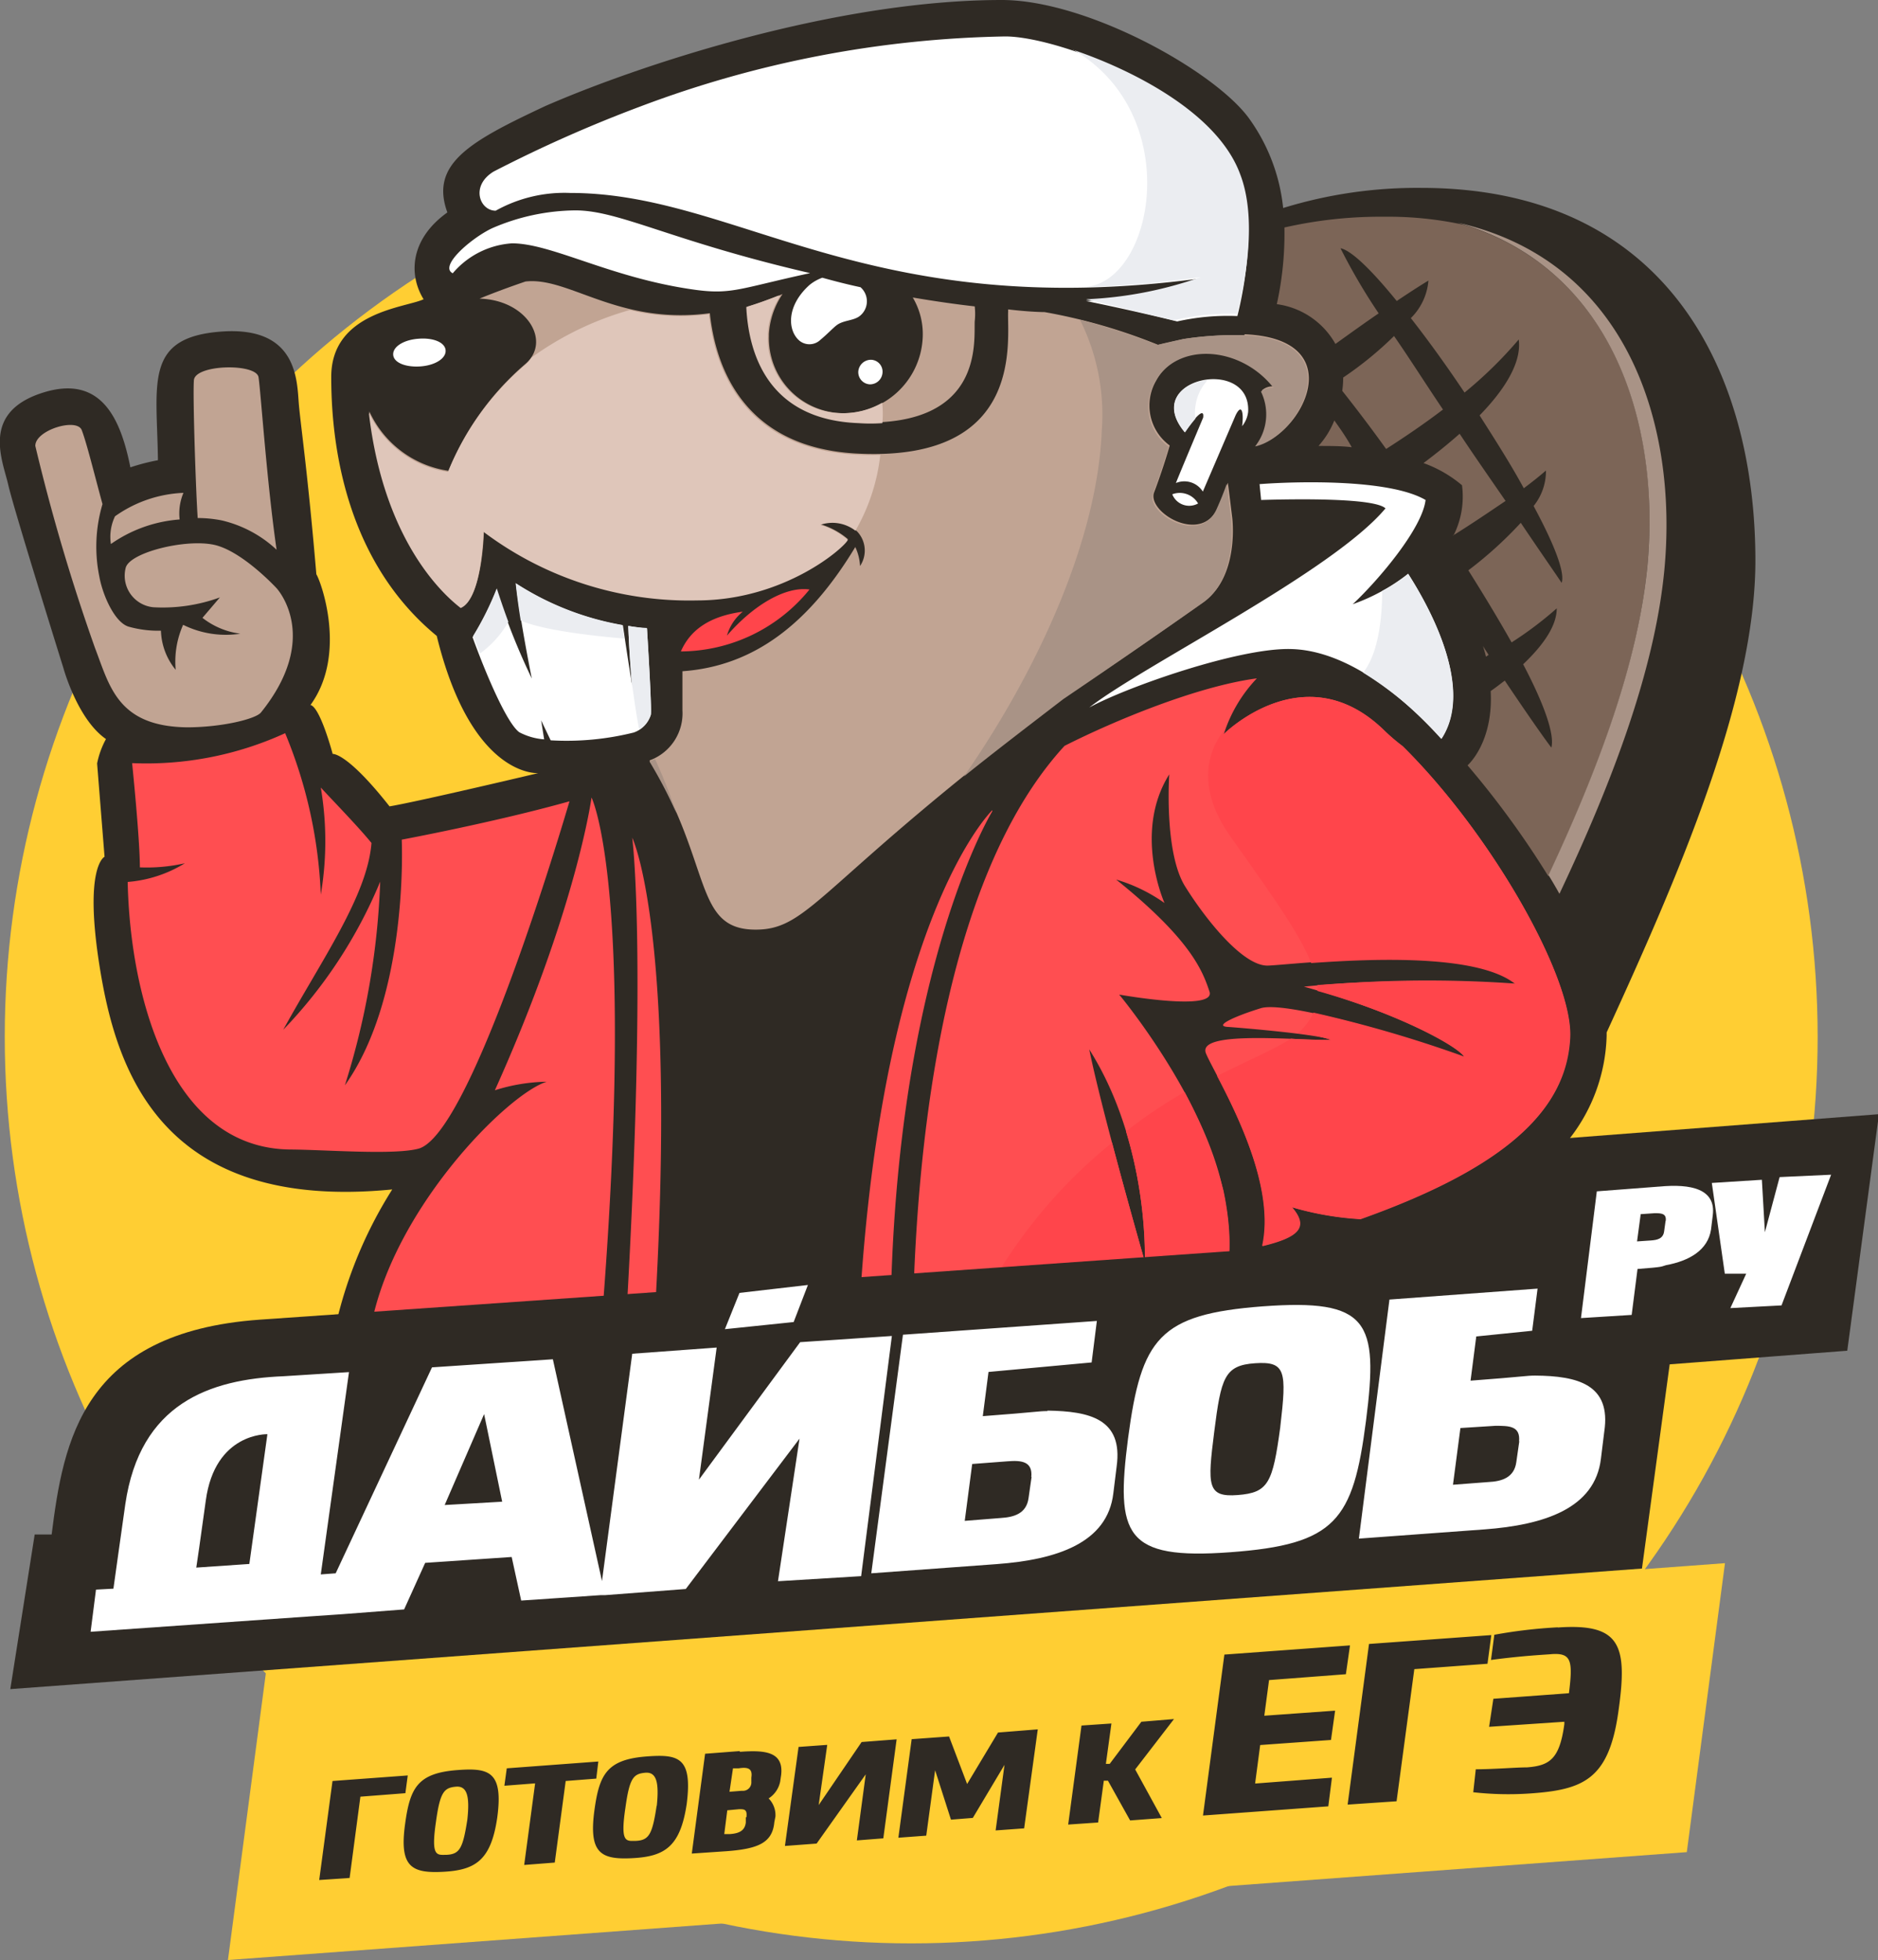
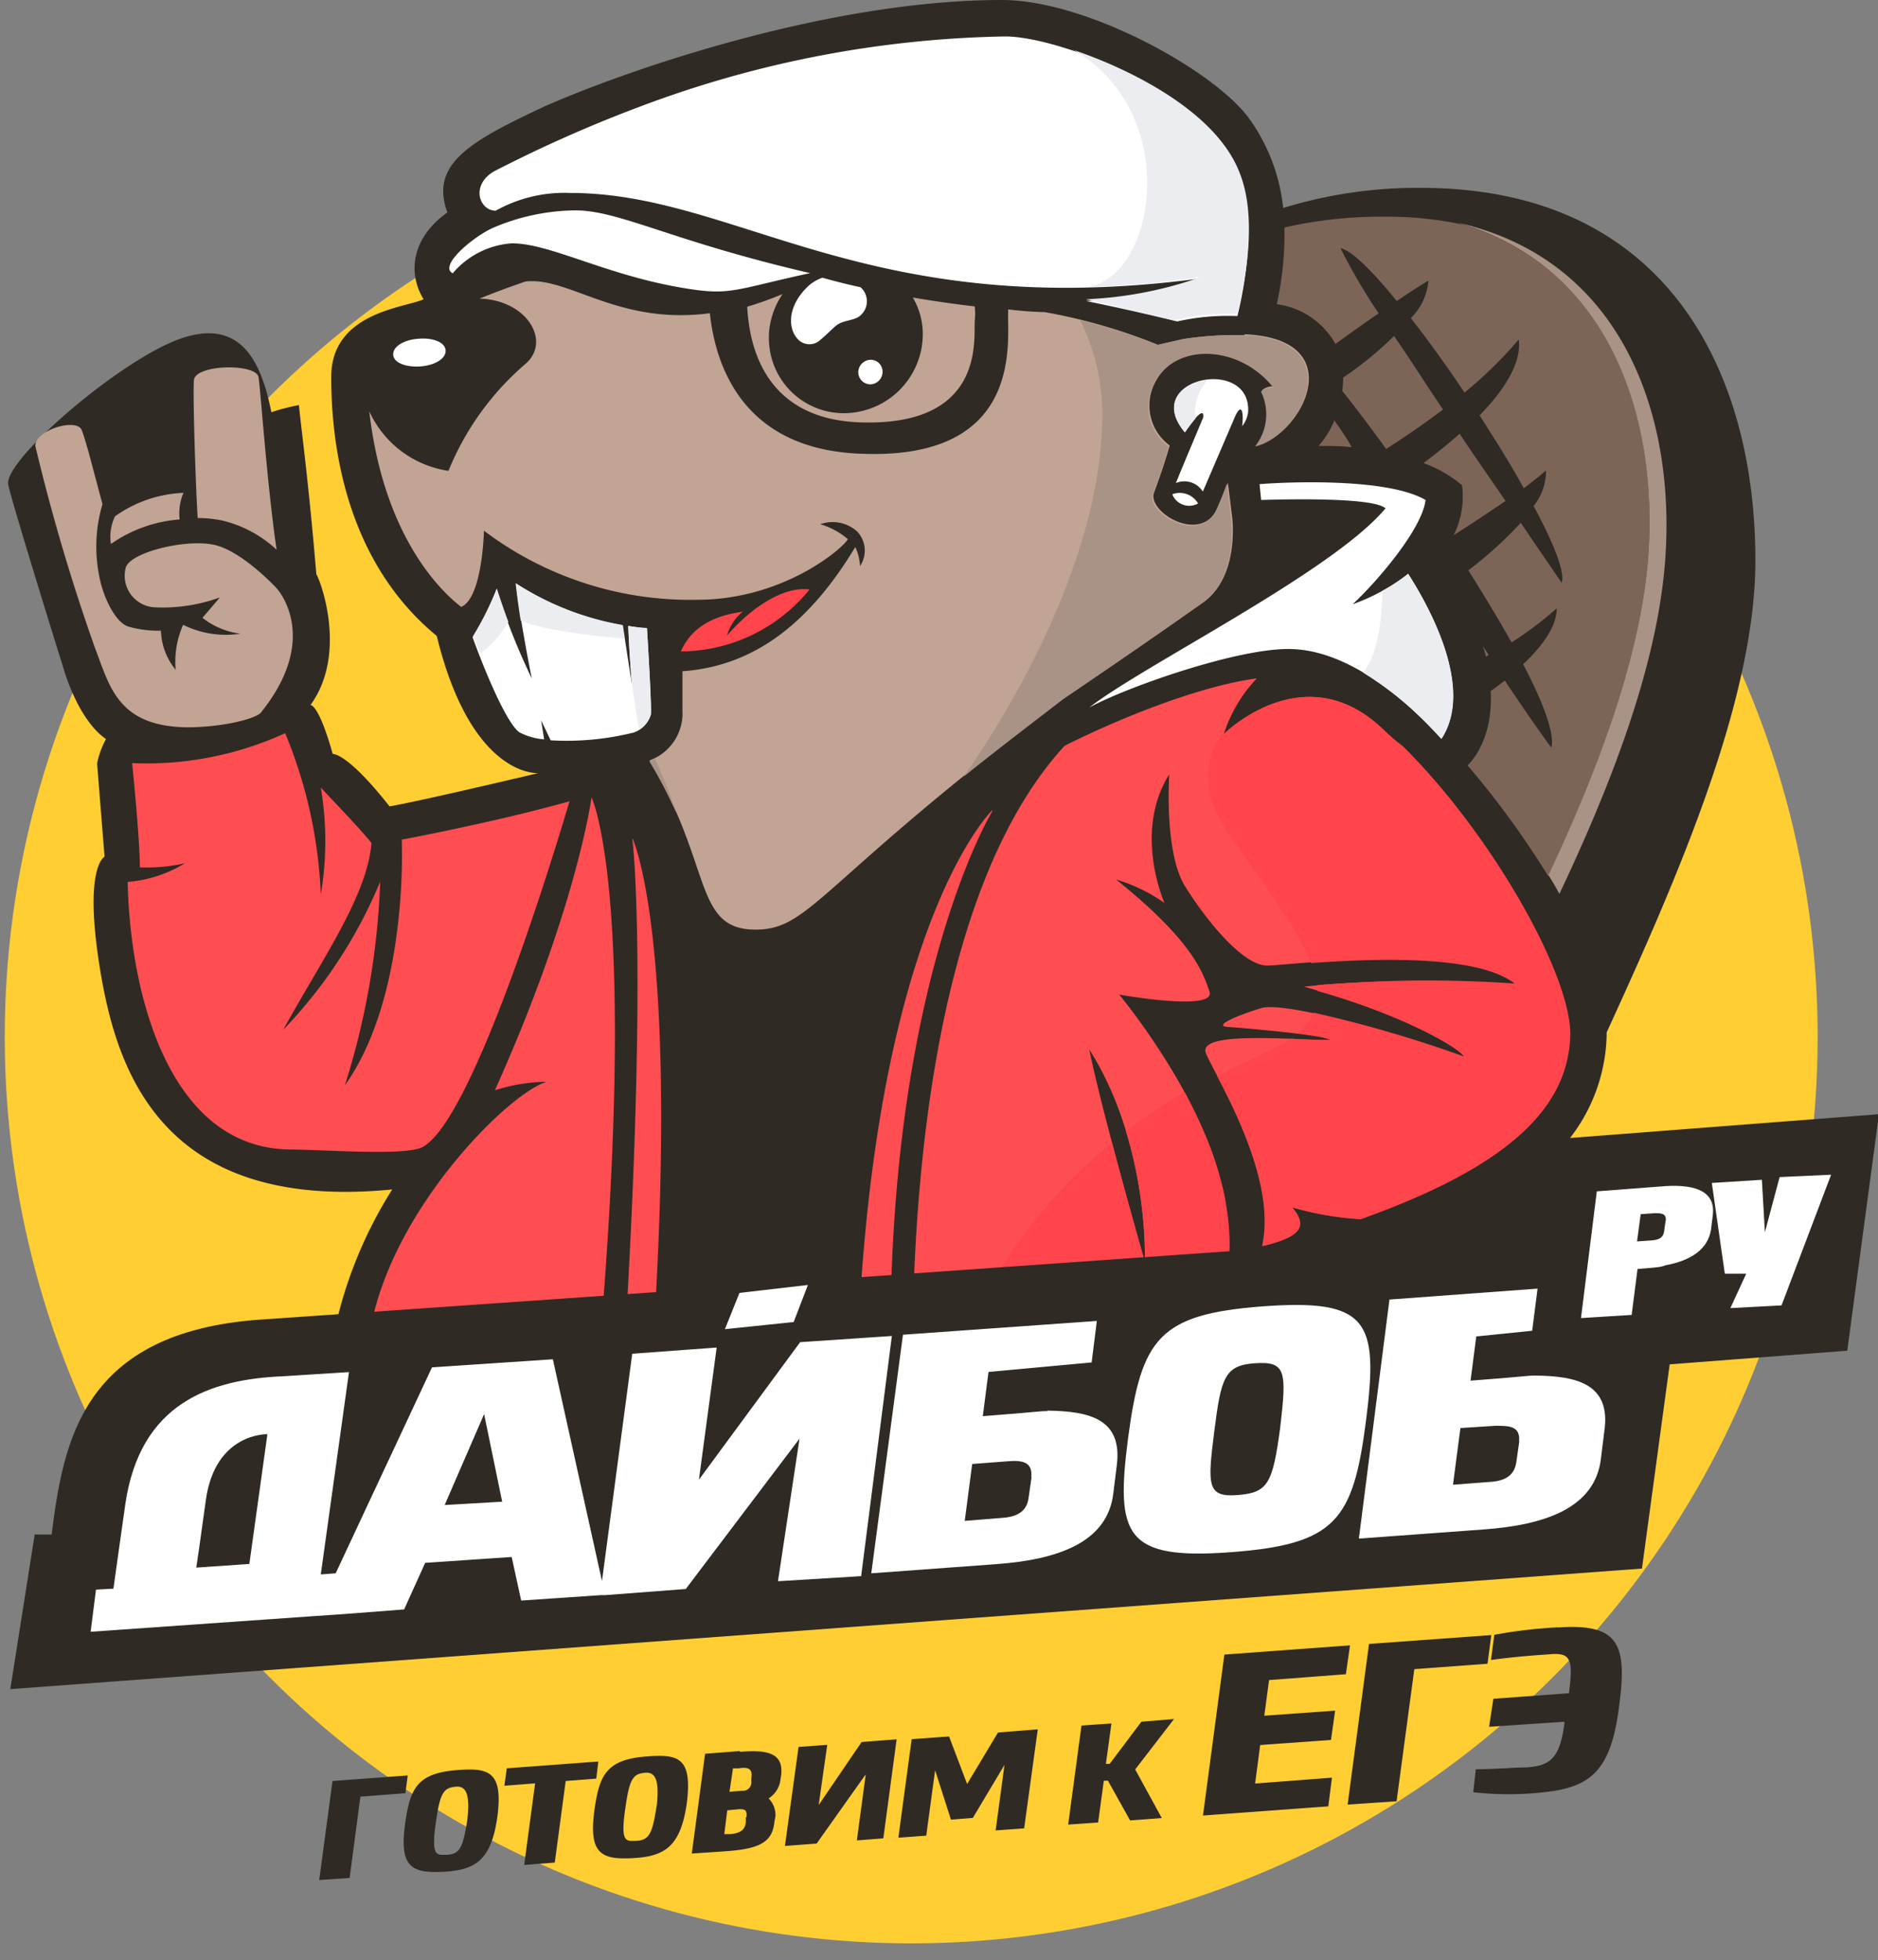
<svg xmlns="http://www.w3.org/2000/svg" viewBox="0 0 118.55 123.72">
  <rect x="0" y="0" width="118.55" height="123.72" fill="#808080" stroke="none" />
  <defs>
    <style>.cls-1,.cls-11{fill:#ffce33;}.cls-12,.cls-2{fill:#2f2a24;}.cls-11,.cls-2,.cls-4,.cls-5,.cls-9{fill-rule:evenodd;}.cls-3{fill:#7c6557;}.cls-4{fill:#c1a493;}.cls-5{fill:#dfc6ba;}.cls-6{fill:#a99386;}.cls-7{fill:#fff;}.cls-8{fill:#ebedf1;}.cls-9{fill:#ff4e51;}.cls-10{fill:#ff454b;}</style>
  </defs>
  <title>Ресурс 1</title>
  <g id="Слой_2" data-name="Слой 2">
    <g id="BACKGROUND_2" data-name="BACKGROUND 2">
      <g id="Слой_1-2" data-name="Слой 1-2">
        <g id="ЛОГО">
          <g id="ФОН_для_Общество_и_ЕГЭ" data-name="ФОН для Общество и ЕГЭ">
            <g id="ФОН_для_Общество_и_ЕГЭ-2" data-name="ФОН для Общество и ЕГЭ-2">
              <circle class="cls-1" cx="57.52" cy="65.45" r="57.22" />
            </g>
          </g>
          <g id="Чёрный_ФОН" data-name="Чёрный ФОН">
-             <path class="cls-2" d="M101.42,65.38v-.21c4.45-9.71,9.39-21,9.39-29.78,0-12-5.65-23.53-21.1-23.53A28.69,28.69,0,0,0,81,13.13,11.71,11.71,0,0,0,78.8,7.41C76.54,4.4,68.57,0,63.24,0c-10.57,0-23,4.15-28.83,6.7-4.73,2.22-7.29,3.63-6.17,6.71-2.34,1.67-2.47,3.91-1.5,5.48-1.1.53-5.83.79-5.83,4.9,0,3.35.52,11.3,6.66,16.35,2.2,9,6.41,8.66,6.41,8.66s-7.5,1.78-9.39,2.1C21.88,47.46,21,47.59,21,47.59s-.78-2.94-1.4-3.09c2.34-3.22.65-7.82.37-8.25C19.43,29.89,19,27,18.87,25.57s0-5-4.9-4.64-4.06,3.26-4,8.12a13.07,13.07,0,0,0-1.74.45c-.6-3-1.81-5.95-5.63-4.68S.18,29.09.52,30.6,4,42.16,4,42.16s.88,3.24,2.69,4.49a5.39,5.39,0,0,0-.56,1.54l.47,5.89s-1.33.6-.3,7,3.83,15.43,18.46,14a27.41,27.41,0,0,0-3.91,10.36L101,79.52l2-4.45-4.08-3A11,11,0,0,0,101.42,65.38Z" />
+             <path class="cls-2" d="M101.42,65.38v-.21c4.45-9.71,9.39-21,9.39-29.78,0-12-5.65-23.53-21.1-23.53A28.69,28.69,0,0,0,81,13.13,11.71,11.71,0,0,0,78.8,7.41C76.54,4.4,68.57,0,63.24,0c-10.57,0-23,4.15-28.83,6.7-4.73,2.22-7.29,3.63-6.17,6.71-2.34,1.67-2.47,3.91-1.5,5.48-1.1.53-5.83.79-5.83,4.9,0,3.35.52,11.3,6.66,16.35,2.2,9,6.41,8.66,6.41,8.66s-7.5,1.78-9.39,2.1C21.88,47.46,21,47.59,21,47.59s-.78-2.94-1.4-3.09c2.34-3.22.65-7.82.37-8.25C19.43,29.89,19,27,18.87,25.57a13.07,13.07,0,0,0-1.74.45c-.6-3-1.81-5.95-5.63-4.68S.18,29.09.52,30.6,4,42.16,4,42.16s.88,3.24,2.69,4.49a5.39,5.39,0,0,0-.56,1.54l.47,5.89s-1.33.6-.3,7,3.83,15.43,18.46,14a27.41,27.41,0,0,0-3.91,10.36L101,79.52l2-4.45-4.08-3A11,11,0,0,0,101.42,65.38Z" />
          </g>
          <g id="Темно-бежевый">
            <path class="cls-3" d="M84.23,26.54a5.38,5.38,0,0,1-1,1.61c.75,0,1.46,0,2.1.08h0C85,27.63,84.61,27.07,84.23,26.54ZM93.62,40.8c.07.22.13.43.18.65l.17-.11c-.1-.17-.23-.34-.34-.54ZM88,21.21a22.39,22.39,0,0,1-3.21,2.62h0a5.93,5.93,0,0,1-.06.84c.88,1.11,1.83,2.36,2.77,3.67,1.2-.77,2.41-1.59,3.59-2.49C90,24.24,89,22.65,88,21.21Zm4.49-7a22.43,22.43,0,0,0-5.1-.53,27.35,27.35,0,0,0-6.31.68,20.71,20.71,0,0,1-.48,4.84,5,5,0,0,1,3.7,2.51c.92-.66,1.85-1.33,2.73-1.93a37.2,37.2,0,0,1-2.41-4.11c.69.13,2,1.42,3.55,3.33.73-.49,1.39-.92,2-1.29a3.75,3.75,0,0,1-1.11,2.37c1.09,1.39,2.25,3,3.39,4.7a26.4,26.4,0,0,0,3.42-3.35c.19,1.4-.82,3.1-2.47,4.79,1,1.57,2,3.14,2.79,4.6.52-.39,1-.77,1.4-1.12a3.52,3.52,0,0,1-.78,2.24c1.25,2.32,2,4.17,1.77,4.85C98.05,36,97.1,34.64,96,33a25,25,0,0,1-3.31,3c1,1.59,1.93,3.13,2.73,4.55a22.88,22.88,0,0,0,2.85-2.15c0,1.1-.83,2.3-2.12,3.53,1.31,2.49,2,4.42,1.78,5.26-.49-.64-1.57-2.19-2.94-4.23-.28.21-.58.45-.89.66h0c.18,3.27-1.46,4.69-1.46,4.69a56.81,56.81,0,0,1,5.1,7c3.09-6.59,5.67-13.4,6.25-19.59.84-8.7-2-18.48-11.45-21.49Zm-.78,19.6c1.21-.75,2.32-1.51,3.33-2.19-.9-1.31-1.91-2.75-2.9-4.24-.71.63-1.48,1.25-2.28,1.85h0a7.91,7.91,0,0,1,2.43,1.4,5.46,5.46,0,0,1-.54,3.18Z" />
          </g>
          <g id="Бежевый">
            <path class="cls-4" d="M14,32.85a7.61,7.61,0,0,1,3.46,1.85c-.62-4.28-1-10-1.14-10.89s-4-.82-4.08.19.13,7.18.24,8.7A7.76,7.76,0,0,1,14,32.85Zm40.25-6.19c7.88.28,7.22-5.15,7.28-6.38a4.23,4.23,0,0,0,0-.94c-1.16-.13-2.49-.32-3.91-.56a4.54,4.54,0,0,1,.62,2.64,5,5,0,0,1-5.11,4.66,4.73,4.73,0,0,1-4.59-4.86v-.14a5,5,0,0,1,.86-2.52,21.92,21.92,0,0,1-2.23.8c.13,2.64,1.2,7.09,7.11,7.3Zm24.3-5.5a21.37,21.37,0,0,0-3.83.24l-1.61.37a35.45,35.45,0,0,0-7.17-2.07s-.88,0-2.3-.17v.11c-.09,1.7,1.14,9.43-9.29,9-7.49-.27-9.19-5.6-9.54-8.87-5.8.77-8.89-2.32-11.64-2-1,.34-2,.71-2.9,1.08,3,.08,4.55,2.7,2.9,4.12a17.64,17.64,0,0,0-4.86,6.75,6.54,6.54,0,0,1-5-3.76c1,8.68,5.24,11.9,5.8,12.35,1.35-.56,1.44-4.81,1.44-4.81A21.62,21.62,0,0,0,44,37.86c5.52,0,9.3-3.33,9.52-3.83a4.73,4.73,0,0,0-1.74-.94,2.31,2.31,0,0,1,2.34.47,1.75,1.75,0,0,1,.17,2.17,3.15,3.15,0,0,0-.3-1.2c-2.9,4.81-6.38,7.52-10.91,7.84,0,.73,0,1.55,0,2.47A3.16,3.16,0,0,1,41,48c4,6.6,2.75,10.68,6.7,10.68,3.51,0,4-3,19.47-14.63,3.57-2.39,6.58-4.47,8.9-6.13,1.76-1.31,1.84-4,1.72-5.2-.09-.73-.18-1.48-.28-2.25-.15.43-.37,1-.67,1.65-1.07,2.22-4.38.22-4-1,.63-1.67,1-3,1-3a3.12,3.12,0,0,1-.86-4.09c1.36-2.53,5.37-2.32,7.48.37a1,1,0,0,0-.8.24,3.26,3.26,0,0,1-.36,3.46c2.84-.56,6.1-6.71-.73-7ZM11.34,32.79a3.33,3.33,0,0,1,.24-1.68,8,8,0,0,0-4.32,1.48A3,3,0,0,0,7,34.34,8.65,8.65,0,0,1,11.34,32.79Zm2.13,1.59c-1.83-.37-5.33.51-5.54,1.48a2,2,0,0,0,1.74,2.47,10.52,10.52,0,0,0,4.21-.62L12.78,39a4.88,4.88,0,0,0,2.39,1,6.07,6.07,0,0,1-3.61-.56,5.72,5.72,0,0,0-.47,2.84,4.08,4.08,0,0,1-.93-2.47,6.86,6.86,0,0,1-2.06-.26c-.86-.28-1.61-1.95-1.83-3.16a9.43,9.43,0,0,1,.2-4.57c-.5-1.83-1-3.87-1.31-4.67s-2.95,0-2.93,1A124.1,124.1,0,0,0,6,40.91c.92,2.39,1.42,4.94,5.8,5,2.17,0,4.28-.51,4.66-.92,3.87-4.79,1-7.86,1-7.86S15.26,34.74,13.47,34.38Z" />
          </g>
          <g id="Светло-бежевый">
-             <path class="cls-5" d="M54.29,28.71c-7.49-.28-9.19-5.61-9.54-8.88a13.47,13.47,0,0,1-5-.26,19.77,19.77,0,0,0-6.2,3,2.07,2.07,0,0,1-.41.47,17.51,17.51,0,0,0-4.86,6.75,6.54,6.54,0,0,1-5-3.76c1,8.68,5.24,11.9,5.8,12.35,1.35-.55,1.44-4.81,1.44-4.81A21.59,21.59,0,0,0,44,37.9c5.52,0,9.3-3.33,9.52-3.82a4.73,4.73,0,0,0-1.74-.95A2.37,2.37,0,0,1,54,33.5a12.33,12.33,0,0,0,1.57-4.79Q54.92,28.74,54.29,28.71Zm1.4-3.29a5,5,0,0,1-2.64.66,4.71,4.71,0,0,1-4.58-4.86v-.14a4.83,4.83,0,0,1,.79-2.41l-.15,0c-.71.28-1.38.52-2,.71.13,2.66,1.18,7.11,7.09,7.33a10.73,10.73,0,0,0,1.5,0v0A6.87,6.87,0,0,0,55.69,25.42Z" />
-           </g>
+             </g>
          <g id="Тень_бежевого" data-name="Тень бежевого">
            <path class="cls-6" d="M92,14.05c9.87,2.82,12.81,12.79,12,21.6-.58,6.18-3.16,13-6.25,19.59.24.39.47.78.69,1.18,3.24-6.85,6-14,6.62-20.41C105.94,26.84,102.75,16.48,92,14.05ZM78.51,21.16a21.2,21.2,0,0,0-3.82.24c-.69.15-1.27.28-1.62.37a45.91,45.91,0,0,0-4.9-1.59,13.37,13.37,0,0,1,1.38,7c-.28,7-4.13,15.25-8.7,21.83,1.76-1.42,3.82-3,6.27-4.88C70.69,41.71,73.7,39.62,76,38c1.76-1.31,1.85-4,1.72-5.2-.09-.73-.18-1.49-.28-2.26-.15.43-.37,1-.67,1.66-1.07,2.21-4.38.21-4-1,.63-1.68,1-3,1-3a3.11,3.11,0,0,1-.86-4.08c1.36-2.54,5.38-2.32,7.48.36a1,1,0,0,0-.79.24,3.28,3.28,0,0,1-.37,3.46C82.08,27.57,85.34,21.42,78.51,21.16ZM41,48.07a28.82,28.82,0,0,1,1.7,3.26,35.7,35.7,0,0,0-1.35-3.42Z" />
          </g>
          <g id="Белый">
            <path class="cls-7" d="M26.44,21.38c-.93.06-1.64.49-1.62,1s.78.81,1.7.75,1.63-.49,1.61-1S27.37,21.31,26.44,21.38ZM78.79,26c.19-3.57-6.85-2.11-4,1.29.67-1,1.25-1.59,1.16-.93,0,0-1.52,3.61-1.72,4.13a1.38,1.38,0,0,1,1.7.54L78,26.21c.39-.79.52-.15.41.69A1.76,1.76,0,0,0,78.79,26ZM39.66,39.51c.07,1.87.24,3.74.24,3.74s-.3-1.85-.58-3.78a17.91,17.91,0,0,1-6.75-2.64c.11,1,.39,2.92,1,6a43.66,43.66,0,0,1-2.23-5.61,17.28,17.28,0,0,1-1.51,3c.91,2.51,2.19,5.45,2.95,6a4,4,0,0,0,1.57.45l-.19-1.2.6,1.26A17.52,17.52,0,0,0,40,46.24a1.71,1.71,0,0,0,1.08-1.1c.06-.21-.11-3.33-.24-5.45C40.44,39.62,40.05,39.58,39.66,39.51ZM74,31.2a1.15,1.15,0,0,0,1.63.58v0A1.34,1.34,0,0,0,74,31.2ZM54.32,18.13c-.8-.17-1.62-.38-2.41-.6a2.75,2.75,0,0,0-.8.45c-1.5,1.34-1.39,2.9-.64,3.53a1,1,0,0,0,1.33-.07c.37-.3.8-.75,1-.9.43-.34,1.08-.28,1.48-.6A1.18,1.18,0,0,0,54.32,18.13ZM68.55,19s2.71.54,5.76,1.29a14.67,14.67,0,0,1,3.8-.34c.75-3,1-6.56.22-8.71C76.52,5.93,66.85,2.3,63.46,2.3A68.44,68.44,0,0,0,40.4,6.73a85.44,85.44,0,0,0-9.24,4.1c-1.48.9-.88,2.47.13,2.47A8.9,8.9,0,0,1,36,12.18c10.57,0,18.69,8.21,39.75,5.4A23.74,23.74,0,0,1,68.55,19ZM88.87,36.23a12.25,12.25,0,0,1-3.48,1.91c1.59-1.48,4.39-4.77,4.6-6.58-2.34-1.37-8.42-1.16-10.48-1l.1,1c2.32-.07,7.16-.13,7.85.53-3.33,4-15.26,9.89-18.7,12.57,2.35-1.29,9.5-3.8,12.77-3.69,2.88.08,6.18,2.06,9.45,5.67,2.09-3.2-.74-8.32-2.1-10.44ZM55,22.71a.8.8,0,0,0-.82.75.77.77,0,0,0,.71.8h0a.79.79,0,0,0,.82-.75.75.75,0,0,0-.71-.8h0ZM36.32,13.28a13.46,13.46,0,0,0-5.24,1.12c-1.29.6-3.4,2.4-2.5,2.85a5.36,5.36,0,0,1,3.74-1.89c2.47,0,6.1,2.11,11.2,2.88,2.64.41,3,0,7.62-1C42.37,15.21,39.11,13.28,36.32,13.28Z" />
          </g>
          <g id="Тень_белого" data-name="Тень белого">
            <path class="cls-8" d="M39.66,39.51c.05,1.4.15,2.78.2,3.4.15,1.09.32,2.3.49,3.14a1.86,1.86,0,0,0,.73-.95c.07-.21-.11-3.33-.24-5.46A9.46,9.46,0,0,1,39.66,39.51Zm-7.11-2.7c.06.53.15,1.31.32,2.36,1.66.73,5.78,1.07,6.53,1.14,0-.28-.08-.56-.12-.86a18.15,18.15,0,0,1-6.73-2.64Zm-2.68,3.31c.13.36.28.75.43,1.13a6.28,6.28,0,0,0,1.79-2c-.3-.8-.54-1.53-.73-2.11a19.63,19.63,0,0,1-1.49,3Zm37.85-37c7.14,4.12,5.12,14.82.69,15a60.88,60.88,0,0,0,7.39-.63,24.92,24.92,0,0,1-7.25,1.4l5.54,1.33a15.14,15.14,0,0,1,4-.41c.52-2,1.29-6,.19-8.83C76.81,7,71.18,4.3,67.72,3.14ZM88.89,36.23a9.43,9.43,0,0,1-1.64,1.07c0,1.14-.1,3.76-1.2,5.16A22.26,22.26,0,0,1,91,46.63C93.08,43.47,90.25,38.35,88.89,36.23ZM74.81,27.29a9.23,9.23,0,0,1,.65-.86A3,3,0,0,1,76.23,24C74.66,24.13,73.22,25.42,74.81,27.29Z" />
          </g>
          <g id="Красный">
            <path class="cls-9" d="M31.24,68.82a11.37,11.37,0,0,1,3.27-.54c-2.56.8-10.15,8.49-11.2,16.14,2.82,2.39,10.89,1.85,14.29,3.44,2.88-31.24-.26-37.52-.26-37.52S36.42,57.3,31.24,68.82Zm-4.8,3.68c3.15-.93,8.48-18.44,9.51-21.92C31.21,51.91,25.36,53,25.36,53s.47,9.82-3.59,15.51A48.15,48.15,0,0,0,24,55.65,30,30,0,0,1,17.88,65c2.43-4.42,5.31-8.46,5.57-11.79-.86-1.06-2.6-2.84-3.2-3.5a20.19,20.19,0,0,1,0,6.76A29.58,29.58,0,0,0,18,46.28a21.05,21.05,0,0,1-9.66,1.89s.49,4.77.49,6.58a10.86,10.86,0,0,0,2.84-.26,8.09,8.09,0,0,1-3.61,1.18c.15,7.13,2.64,16.89,10.35,16.89C20.63,72.58,24.93,72.92,26.44,72.5Zm12.8,15.64c.3.13,1.42.26,1.72.38,2.23-28.94-1.05-35.64-1.05-35.64S41,61,39.23,88.14Zm23.4-37S54,59.45,54,91.88l2.41,0c-1.55-28,6.23-40.67,6.23-40.67ZM88.55,47.1a12.26,12.26,0,0,1-1.22-1.05c-5-4.8-10.08.3-10.08.3a9.13,9.13,0,0,1,2.09-3.53c-3.77.5-9,2.67-12.14,4.26-11.61,12.63-9.44,44.75-9.44,44.75S68.57,90,73.66,87.49c3.12-3.93,4.73-6.72,3.55-12.35-1.25-6-6.56-12.36-6.56-12.36s6.13,1.1,5.7-.19-1.16-3.27-5.89-7.07A10.32,10.32,0,0,1,73.51,57s-2-4.46.3-8.12c0,0-.34,4.92,1,7.07s3.68,5.05,5.23,5,12.5-1.42,15.64,1.14a78.66,78.66,0,0,0-13.37.19C87.93,63.81,92,66,92.46,66.74c-3.54-1.29-11.28-3.59-12.87-3.1s-3,1.12-2.1,1.18,6.1.5,6.55.84c-3-.06-8.49-.56-7.91.84s4.56,7.67,3.57,12.16c2.32-.56,2.94-1.2,1.87-2.45a19.27,19.27,0,0,0,4.32.75c9.58-3.41,13-7.13,13.23-11.43.22-3.78-5-12.93-10.57-18.43ZM72.27,79.65s-2.69-9.37-3.51-13.41C72.57,72.26,72.27,79.65,72.27,79.65Z" />
          </g>
          <g id="Тёмно-красный">
            <path class="cls-10" d="M45.89,40.12a3,3,0,0,1,1-1.51c-2.21.3-3.35,1.23-3.91,2.51a10.53,10.53,0,0,0,8.12-3.91C49.61,37,47.59,38.16,45.89,40.12ZM74.78,68.93a30,30,0,0,0-3.7,2.49,27.64,27.64,0,0,1,1.19,8.23s-1.08-3.76-2.07-7.52c-4.53,3.65-9.26,9.52-12.05,19.62a43.77,43.77,0,0,0,15.53-4.26c3.12-3.93,4.73-6.72,3.55-12.35A29.68,29.68,0,0,0,74.78,68.93ZM88.53,47.1a12.26,12.26,0,0,1-1.22-1.05c-5-4.8-10.08.3-10.08.3s.06-.22.11-.33c-1.36,1.64-1.59,4,.25,6.66,2.54,3.61,4.39,6.13,5.18,8.11,3.89-.28,10.55-.56,12.89,1.33a86.56,86.56,0,0,0-12.5.06,1.51,1.51,0,0,1,0,.37C88.32,64,92,66,92.42,66.69a79.86,79.86,0,0,0-9.5-2.77,4,4,0,0,1-1,1.31,8,8,0,0,1,2.09.41c-.73,0-1.61,0-2.52-.08-1,.66-2.62,1.33-4.66,2.36,1.29,2.47,3.63,7.15,2.84,10.72,2.32-.56,2.94-1.2,1.87-2.45a19.07,19.07,0,0,0,4.32.75c9.58-3.41,13-7.13,13.23-11.43C99.33,61.75,94.12,52.6,88.53,47.1Z" />
          </g>
          <g id="НАЗВАНИЕ">
            <g id="фон">
              <path class="cls-2" d="M98.34,71.89l-.75,5.68L53.44,80.68l.92-2.41-10,1.14-.79,2L16.39,83.3C5.18,84.1,4,91,3.26,96.86l-1.07,0L.65,106.62l103-7.61,1.75-12.89,11.21-.86,2-14.93Z" />
            </g>
            <g id="ТЕКСТ">
              <path class="cls-7" d="M96.91,86.83c-.58,0-.6.06-4.08.32l.36-2.79L96.72,84l.34-2.66-9.35.69L85.78,97.12l7.91-.58c3.8-.28,7-1.33,7.37-4.47l.21-1.7C101.72,87.39,99.59,86.85,96.91,86.83Zm-1,4.12-.19,1.33c-.13,1-.93,1.23-1.77,1.27l-2.23.17.47-3.58L94.4,90c.86,0,1.59,0,1.49,1ZM51,81.11l-4.32.5-.92,2.29,4.34-.45Zm-.49,3.61L44.12,93.4l1.12-8.34-5.33.39L38,99.8l-3.1-14-7.63.51-6.08,13-.94.07,1.78-12.77-4.12.26c-4.69.19-9.07,1.72-10,8.08-.35,2.43-.58,4.15-.75,5.33l-1.1.06L5.72,103l14.27-1h0l.9-.06.73-.05h0l3.89-.3,1.33-2.94,5.46-.37.6,2.75,5-.34h0l.28,0h0l5.11-.39,7.18-9.49-1.36,9,5.25-.32L56.3,84.33Zm-34.77,14-3.35.23c.06-.38.22-1.48.6-4.23.58-4.3,3.89-4.19,3.89-4.19ZM28.07,95l2.49-5.74,1.14,5.53ZM79.7,82.46c-6.53.5-7.65,2-8.49,8.32-.79,6.12-.21,7.69,6.45,7.2s7.76-2,8.57-8.3.15-7.71-6.52-7.22Zm1.12,7.61c-.48,3.55-.75,4.15-2.69,4.3s-1.91-.6-1.48-4,.64-4.19,2.58-4.32,2,.5,1.59,4Zm-14.7-1c-.58,0-.6.06-4.08.32l.36-2.79,6.51-.6.33-2.62L57,84.25,55,99.31l7.91-.58c3.8-.28,7-1.33,7.37-4.47l.21-1.7c.41-3-1.71-3.48-4.37-3.52Zm-1,4.15-.19,1.33c-.13,1-.93,1.22-1.77,1.27L60.9,96l.47-3.59,2.24-.17c.86-.07,1.59,0,1.49,1ZM104.73,74.9l-3.93.3-1,8L103,83l.37-2.9c1.74-.13,1.46-.15,1.8-.24,1.46-.27,2.64-.94,2.84-2.25l.11-.9c.21-1.66-1.37-2-3.37-1.81Zm.41,2.17-.09.65c-.06.47-.43.55-.83.58l-.88.06.23-1.72.88-.06c.4,0,.76,0,.7.49Zm7.2-2.77-.93,3.48-.19-3.31-3.16.2.82,5.73,1.35,0-1,2.17,3.23-.17,3.13-8.25Z" />
            </g>
          </g>
          <g id="Готовим_к_ЕГЭ_2_текст" data-name="Готовим к ЕГЭ 2 текст">
            <g id="фон-2">
-               <polygon class="cls-11" points="16.8 105.48 14.39 123.72 106.48 116.91 108.89 98.67 16.8 105.48" />
-             </g>
+               </g>
            <g id="Готовим_к_ЕГЭ" data-name="Готовим к ЕГЭ">
              <path class="cls-12" d="M25.74,112.07l-4.75.35-.84,6.25,1.92-.13.68-5.13,2.84-.22Zm3.14-.34c-2.54.19-3,1.14-3.31,3.42-.37,2.7.41,3.11,2.43,3s3-.73,3.39-3.43C31.78,111.82,30.87,111.58,28.88,111.73Zm.62,3.14c-.28,1.78-.47,2.17-1.31,2.21-.6,0-1,.17-.67-2.08.26-1.9.52-2.15,1.25-2.22S29.66,113.41,29.5,114.87Zm8.27-3.68-5.78.43-.15,1.1,1.94-.15-.69,5.15,1.93-.15.69-5.15,1.93-.15Zm3.06-.32c-2.53.19-3,1.14-3.31,3.42-.36,2.7.41,3.11,2.43,3s3-.73,3.4-3.43C43.72,110.93,42.84,110.72,40.83,110.87Zm.62,3.12c-.27,1.78-.47,2.17-1.31,2.21-.6,0-1,.17-.66-2.09.26-1.89.51-2.14,1.24-2.21s.89.62.74,2.09Zm5.27-3.46-2.21.17L43.67,117l2.21-.15c2-.15,2.88-.54,3-1.83l.07-.36a1.5,1.5,0,0,0-.43-1.14,1.65,1.65,0,0,0,.73-1.07l.06-.41c.18-1.53-1.13-1.57-2.63-1.46Zm.36,4.19,0,.32c-.06.51-.41.69-1,.73l-.36,0,.19-1.5.75-.07c.31,0,.52,0,.46.5Zm.35-2.54,0,.3a.53.53,0,0,1-.51.56H46.8l-.75.06.22-1.48.36,0c.57-.09.89,0,.8.58Zm4.25,1.76.54-3.8-1.81.13-.86,6.25,2-.15L54.65,112l-.56,4.17,1.67-.13.84-6.25-2.21.17Zm9.37-1.33-1.14-3-2.36.17L56.71,116l1.76-.13.56-4.13,1,3.12,1.38-.11,2-3.35-.56,4.14,1.8-.13.86-6.25-2.51.2Zm11-3.93-2,2.66-.24,0,.35-2.55-1.89.13-.84,6.25,1.89-.13.36-2.64.26,0,1.4,2.51,2-.15-1.68-3.07,2.45-3.18Zm12.91-3,.26-1.82-7.93.58-1.35,10.16,7.91-.58.23-1.81-4.85.37.32-2.43,4.47-.32.26-1.85-4.47.32.3-2.25Zm9.18-2.47-7.72.56-1.35,10.14,3.09-.21,1.12-8.34,4.62-.34Zm4.19-.49a31.31,31.31,0,0,0-4,.47l-.21,1.59c2.06-.28,3.59-.34,3.84-.37,1.23-.08,1.34.41,1.08,2.47l-4.77.35L94,109l4.75-.32,0,.15c-.3,2.21-.93,2.62-2.36,2.73-.69,0-2.11.12-3.23.12L93,113.13a19.92,19.92,0,0,0,3.54.08c3.38-.23,5-.86,5.61-5.09s.2-5.67-3.8-5.39Z" />
            </g>
          </g>
        </g>
      </g>
    </g>
  </g>
</svg>